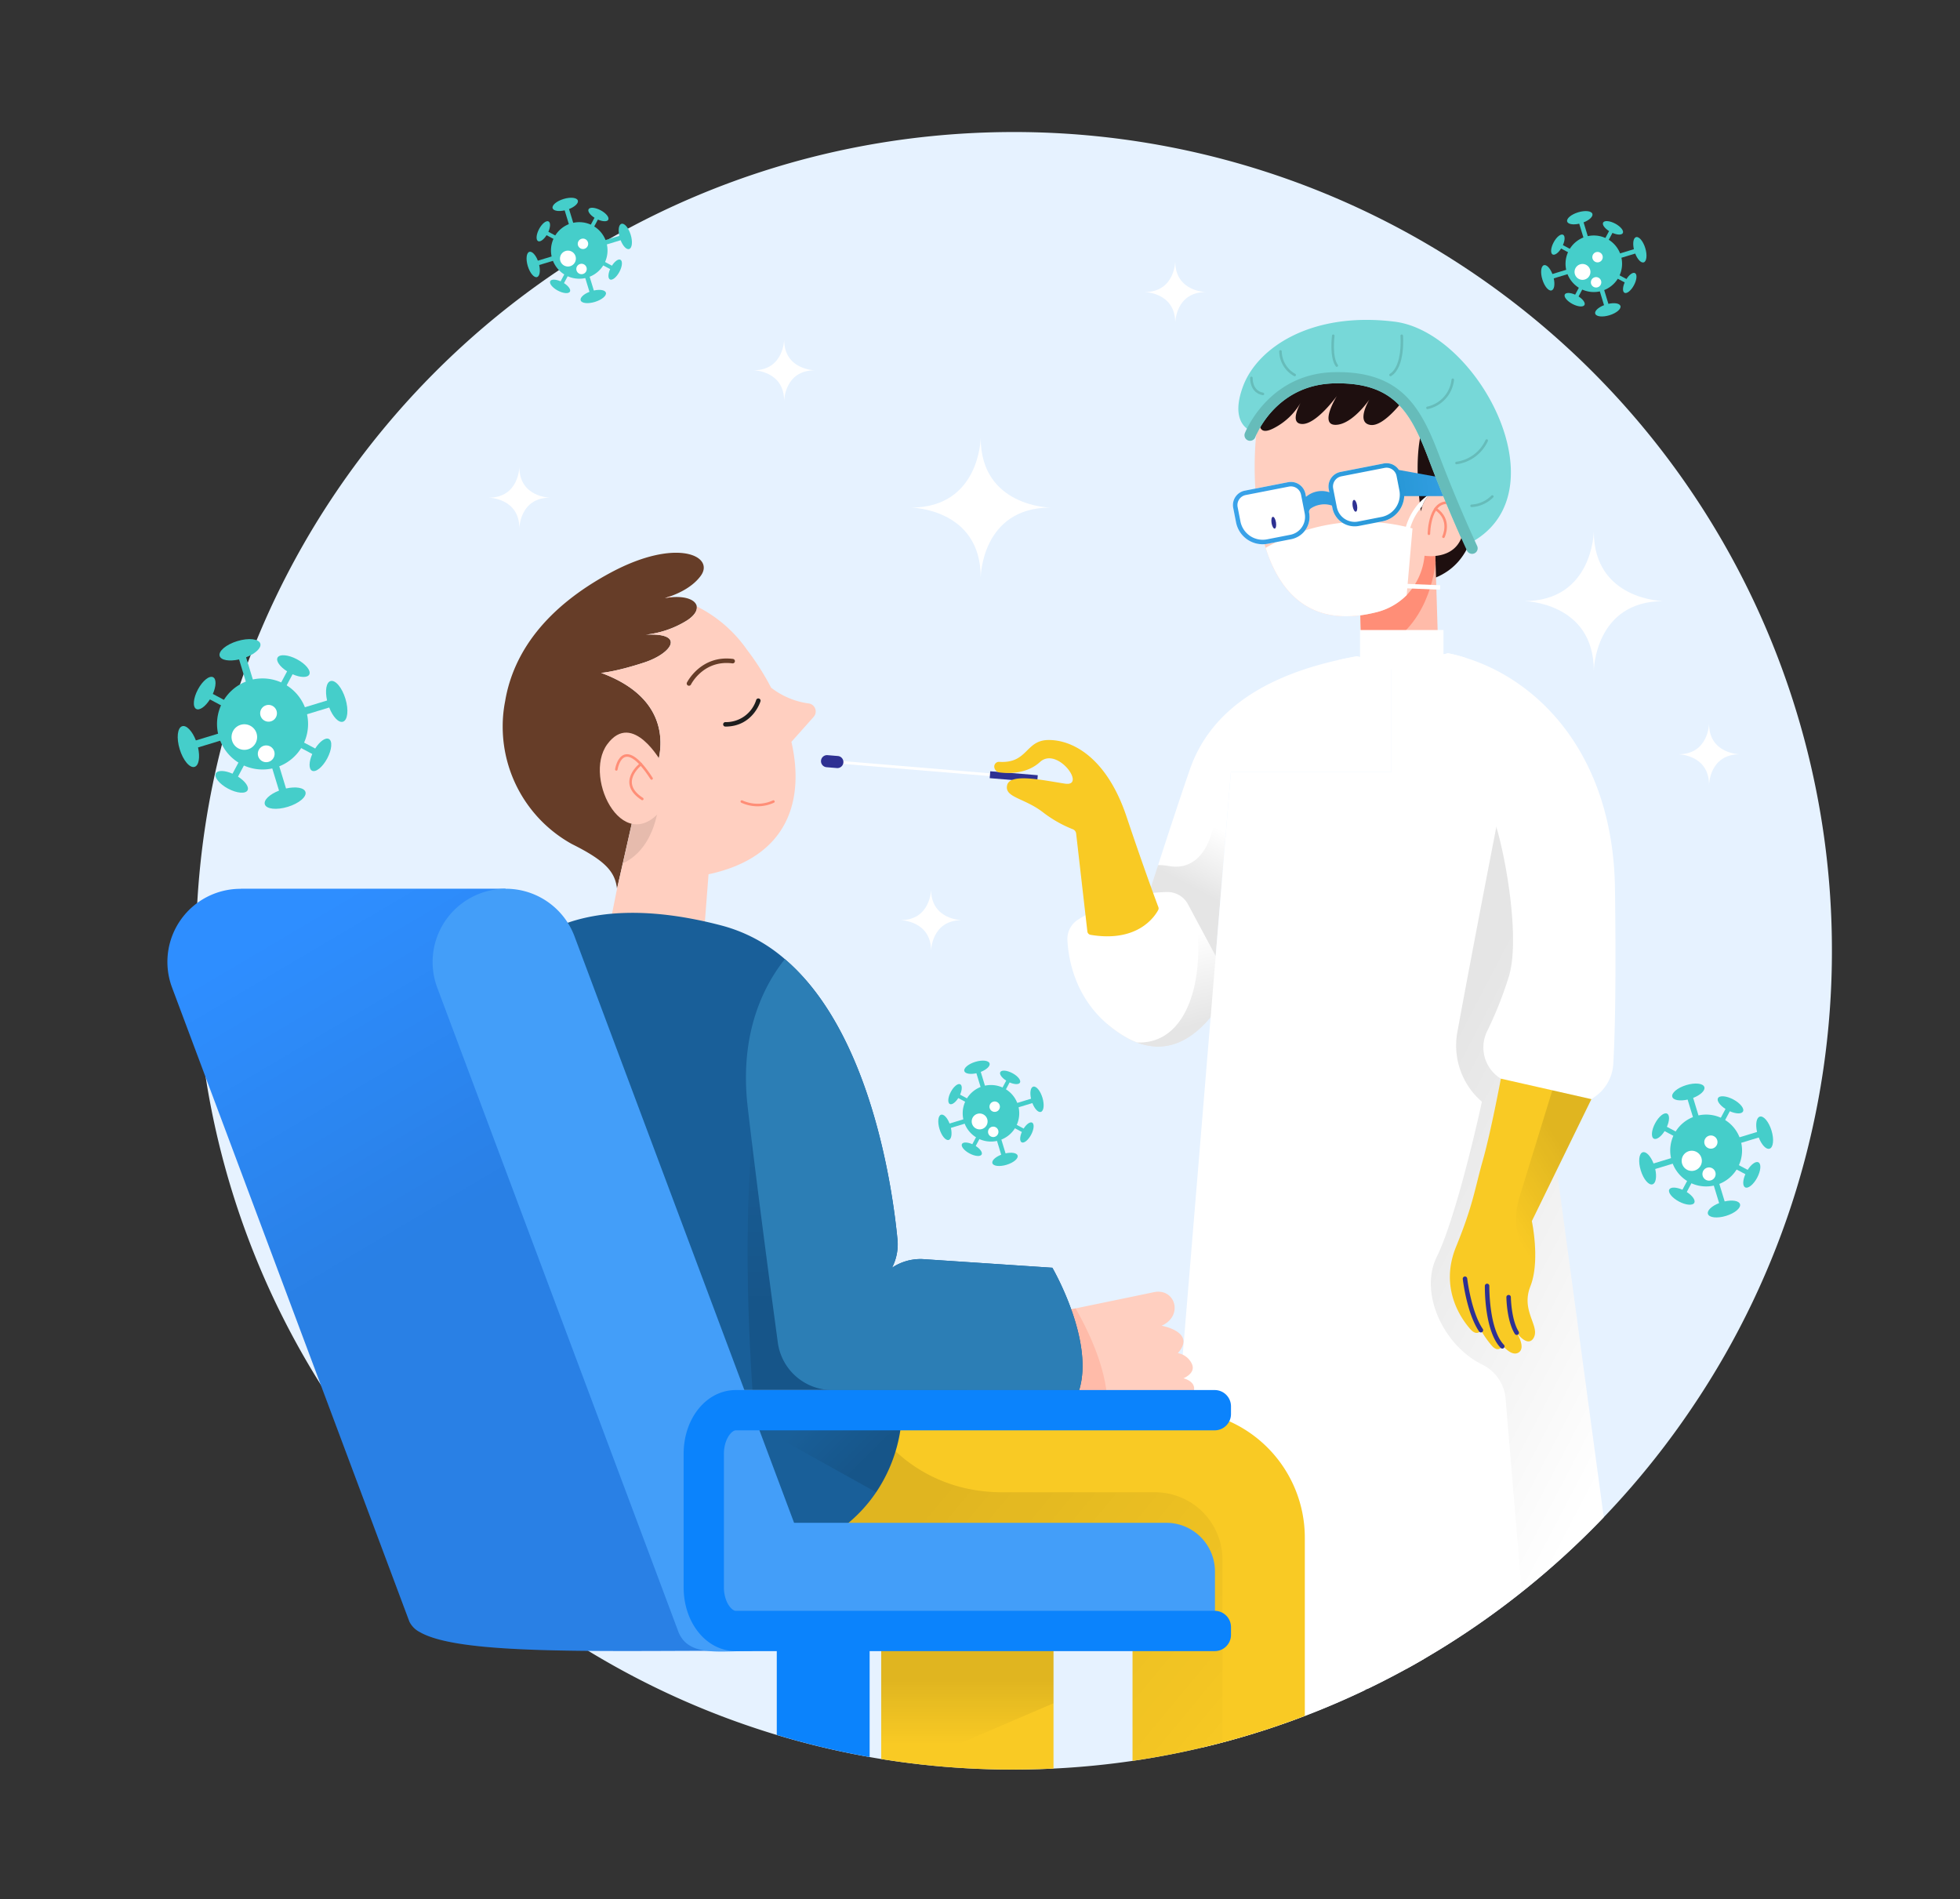
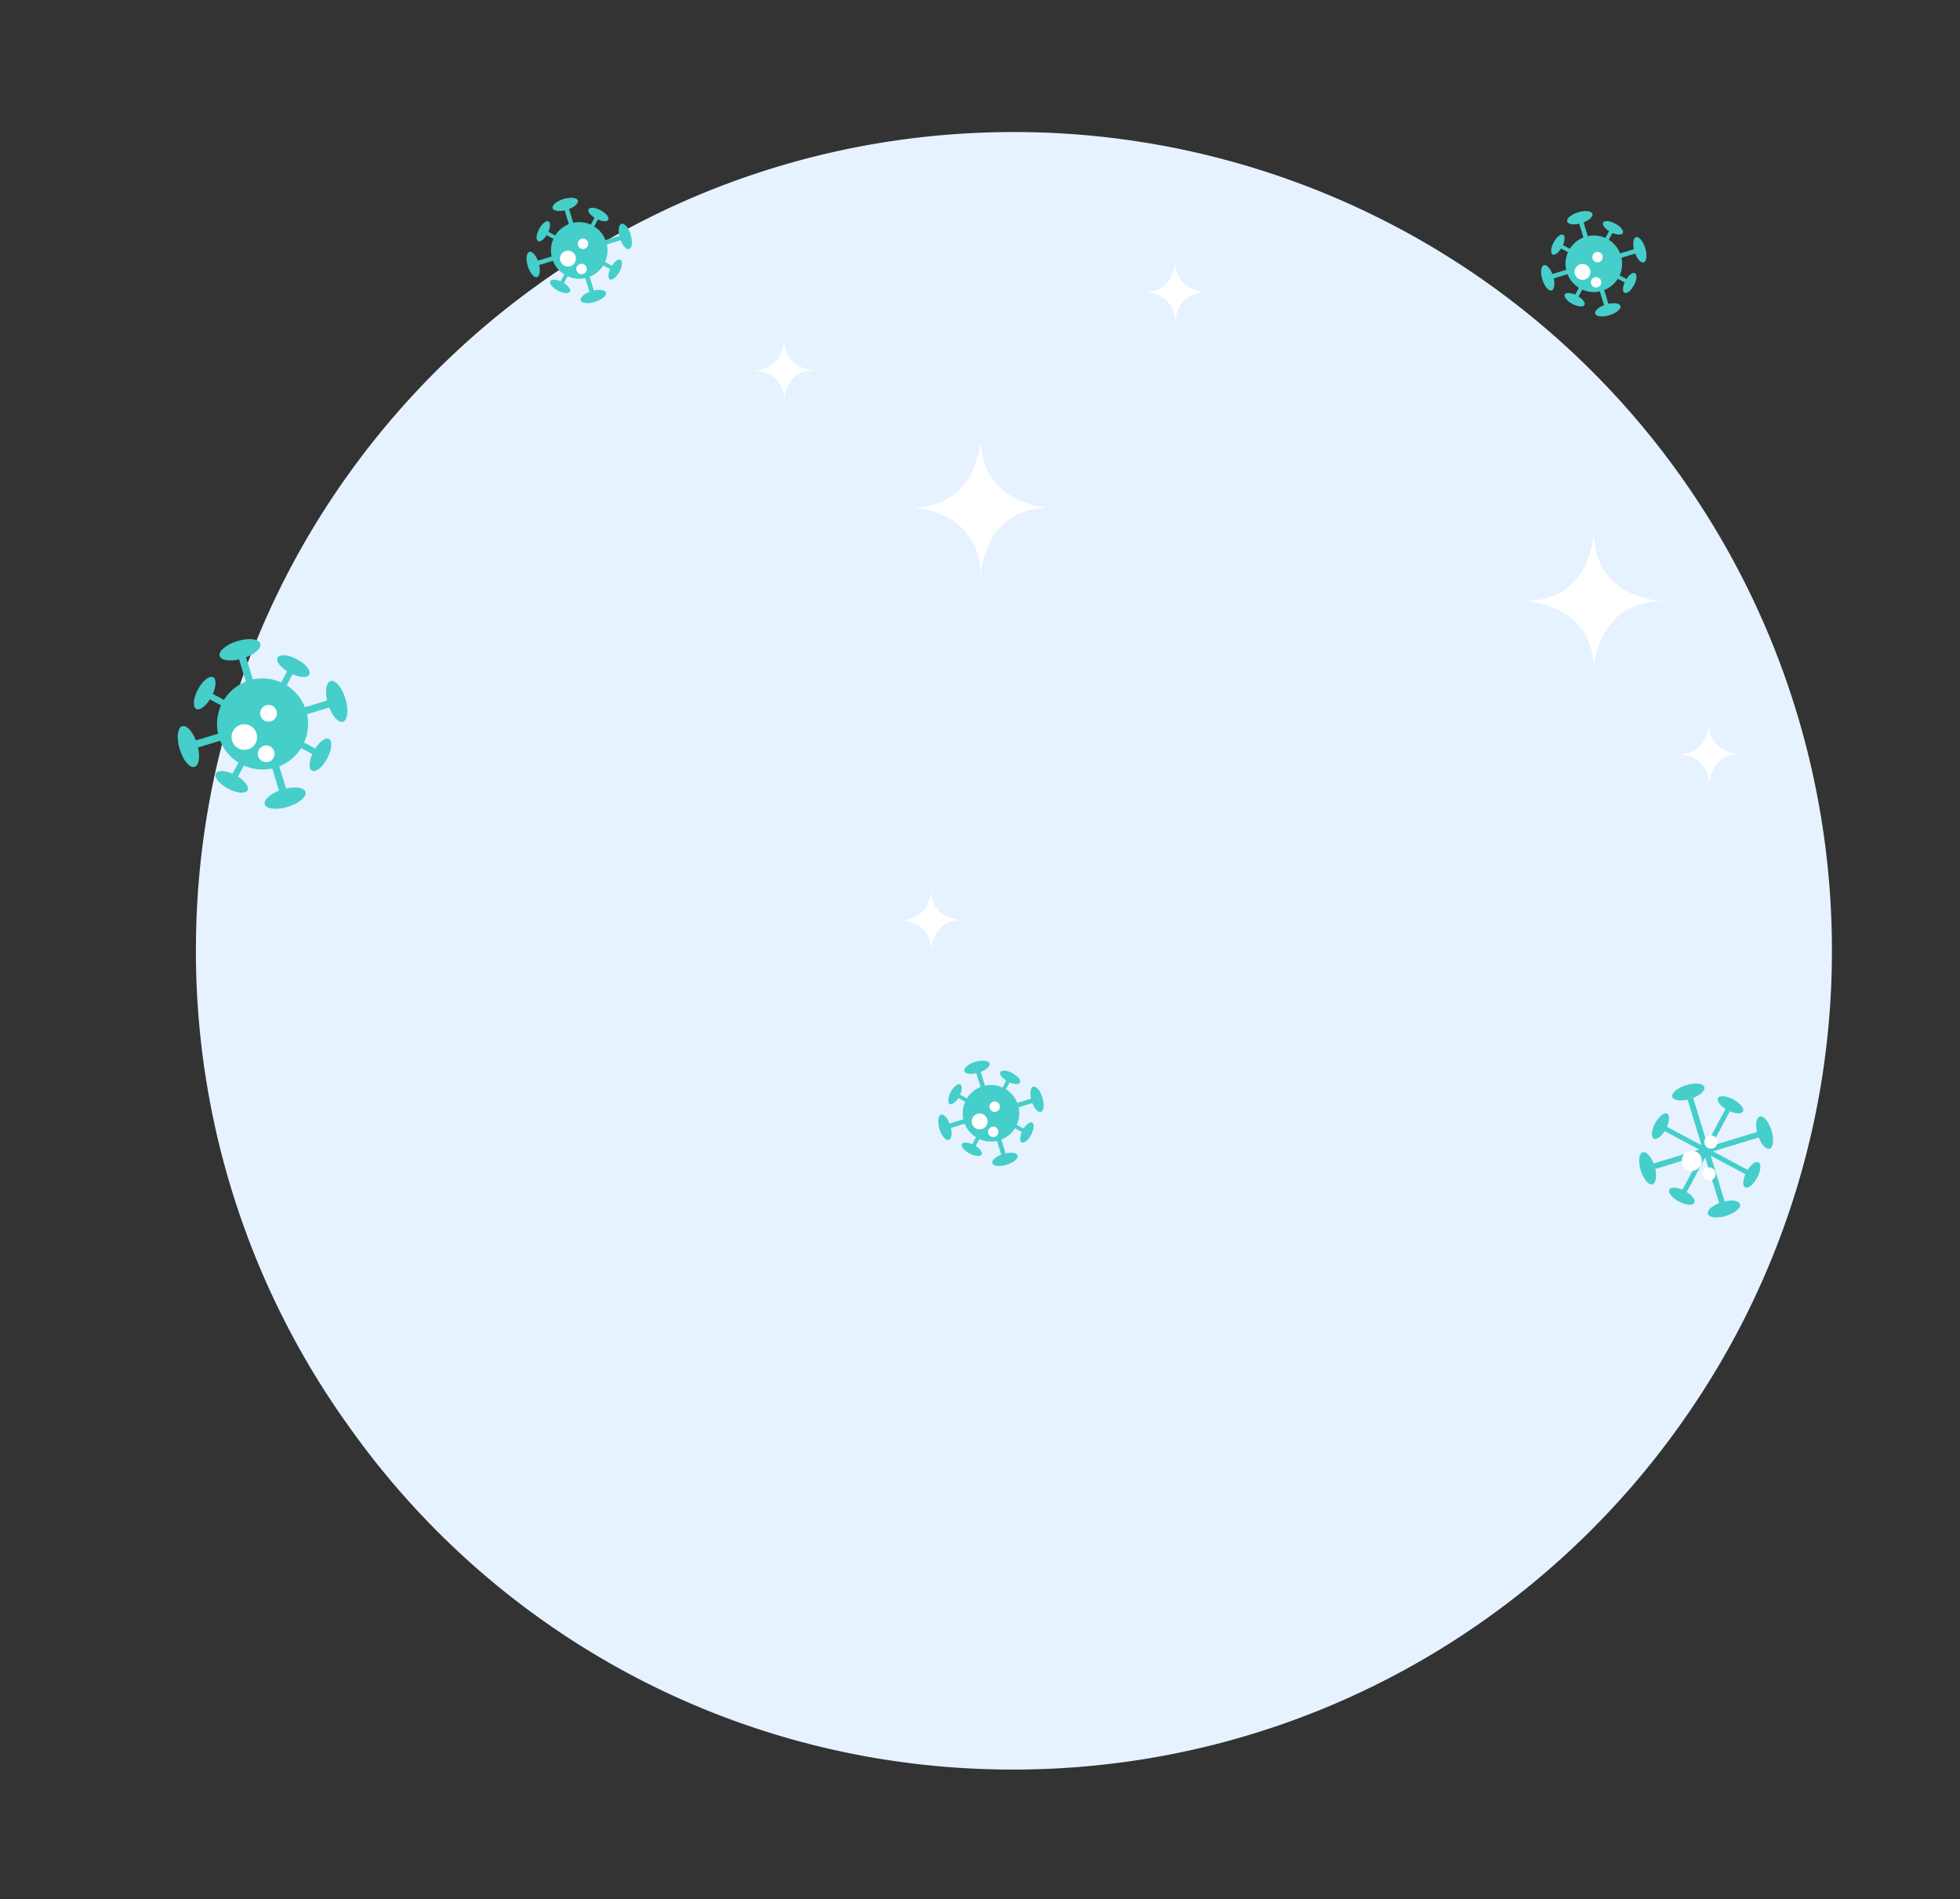
<svg xmlns="http://www.w3.org/2000/svg" xmlns:xlink="http://www.w3.org/1999/xlink" width="772" height="748">
  <rect width="100%" height="100%" fill="#333333" stroke="none" />
  <defs>
    <linearGradient id="b" x1=".547" y1=".373" x2=".608" y2=".122" gradientUnits="objectBoundingBox">
      <stop offset="0" />
      <stop offset="1" stop-opacity="0" />
    </linearGradient>
    <linearGradient id="c" x1=".518" y1=".839" x2=".391" y2=".166" xlink:href="#b" />
    <linearGradient id="d" x1=".258" y1=".232" x2=".559" y2=".903" xlink:href="#b" />
    <linearGradient id="e" x1=".542" y1=".259" x2=".179" y2=".858" xlink:href="#b" />
    <linearGradient id="f" y1=".5" x2="1" y2=".5" gradientUnits="objectBoundingBox">
      <stop offset="0" stop-color="#3ba3ea" />
      <stop offset="1" stop-color="#2797d6" />
    </linearGradient>
    <linearGradient id="g" x1="1.265" y1=".466" x2="-.068" y2=".524" xlink:href="#f" />
    <linearGradient id="h" x1=".343" y1=".125" x2="1.071" y2=".75" xlink:href="#b" />
    <linearGradient id="i" x1=".833" y1=".53" x2=".374" y2=".227" xlink:href="#b" />
    <linearGradient id="j" x1=".5" y1=".734" x2=".5" y2=".149" xlink:href="#b" />
    <linearGradient id="k" x1=".469" y1=".428" x2=".282" y2=".017" xlink:href="#b" />
    <linearGradient id="l" x1=".5" y1=".418" x2=".5" y2=".8" xlink:href="#b" />
    <clipPath id="a">
-       <path d="M647.986 182.546a321.671 321.671 0 00-255.1-125.353c-148.276 0-273.141 100.179-310.651 236.54h-37.7v376.578H252.76A320.887 320.887 0 00392.5 702.13c111.371 0 209.536-56.5 267.406-142.4a322.283 322.283 0 00-11.922-377.183z" transform="translate(-44.535 -57.193)" fill="none" />
-     </clipPath>
+       </clipPath>
    <clipPath id="n">
      <path d="M0 0h772v748H0z" />
    </clipPath>
    <style>.o,.u{fill:none}.e{fill:#fff}.f{fill:#2e3192}.h{fill:#1e0f0f}.i{fill:#ffbba9}.l{fill:#f9ca24}.m{fill:#ffcfc0}.o,.u{stroke:#ff8e77;stroke-linecap:round;stroke-miterlimit:10}.u{stroke:#66bcba}.w{fill:#663d28}.aa{fill:#0b83fc}.ab{fill:#195f99}.ac{fill:#439ef9}.aj{fill:#45ceca}</style>
  </defs>
  <g id="m" clip-path="url(#n)">
-     <path d="M704.563 379.373a322.155 322.155 0 00-322.2-322.18c-177.933 0-322.182 144.249-322.182 322.18a320.731 320.731 0 0060.3 187.7c.151.211.309.413.46.622-.281-.018-.564-.028-.846-.048C178.56 649.094 274.074 702.13 381.978 702.13c111.371 0 209.536-56.5 267.406-142.4a320.669 320.669 0 0055.179-180.357z" transform="translate(16.988 -5.193)" fill="#e6f2ff" />
+     <path d="M704.563 379.373a322.155 322.155 0 00-322.2-322.18c-177.933 0-322.182 144.249-322.182 322.18a320.731 320.731 0 0060.3 187.7C178.56 649.094 274.074 702.13 381.978 702.13c111.371 0 209.536-56.5 267.406-142.4a320.669 320.669 0 0055.179-180.357z" transform="translate(16.988 -5.193)" fill="#e6f2ff" />
    <g clip-path="url(#a)" transform="translate(51 52)">
      <path class="e" transform="rotate(4.747 -2847.729 3501.668)" d="M0 0h62.893v1.088H0z" />
      <path class="f" d="M213.639 209.015l-4.066-.338a2.38 2.38 0 01-2.176-2.569 2.38 2.38 0 012.569-2.176l4.068.338a2.38 2.38 0 012.174 2.569 2.381 2.381 0 01-2.569 2.176z" transform="translate(64.983 41.482)" />
      <path class="f" transform="rotate(4.747 -2867.466 4215.812)" d="M0 0h18.77v2.72H0z" />
      <path class="e" transform="translate(503.004 601.221)" d="M0 0h64.334v93.417H0z" />
      <path class="e" d="M0 0h64.334v93.417H0z" transform="translate(422.366 601.221)" />
      <path class="e" d="M386.566 182.25v44.012h-63.083l-1.022 12.321-4.971 60.086-1.99 24.058c-4.706 5.728-11.421 11.263-19.883 11.615h-1.587a25.346 25.346 0 01-11.83-3.642 47.438 47.438 0 01-7.369-5.183c3.509-11.122 9.871-31.25 16.375-51.484 1.2-3.736 2.415-7.474 3.613-11.157 4.706-14.524 9.219-28.218 12.5-37.666 8.461-24.341 31.3-37.032 58.571-43.113 2.362-.529 4.742-1 7.173-1.445a60.7 60.7 0 0013.503 1.598z" transform="translate(110.34 25.828)" />
      <path d="M323.361 208.774l-5.87 70.979-1.991 24.059c-4.706 5.728-11.421 11.263-19.883 11.615h-1.587a25.346 25.346 0 01-11.826-3.648 47.438 47.438 0 01-7.369-5.183c3.509-11.122 9.871-31.25 16.375-51.484 1.2-3.736 2.415-7.474 3.613-11.157a24.513 24.513 0 014.275.376c8.762 1.565 14.286-4.35 16.747-12.9z" transform="translate(110.34 44.744)" fill="url(#b)" opacity=".1" />
      <path class="h" d="M370.707 138.532s12.962 44.276-17.814 51.829l-8.14-59.559 9.14-8.657z" transform="translate(157.359 -13.513)" />
      <path class="i" d="M365.549 200.109l-30.245.917-.105-3.437-1.252-41.189 30.245-.917.159 5.305v.035z" transform="translate(150.092 8.904)" />
      <path d="M364.351 160.785v.035c-1.515 11.545-7.351 30.633-29.153 36.768l-1.251-41.188 30.245-.917z" transform="translate(150.092 8.904)" fill="#ff8e77" />
      <path class="e" transform="translate(484.679 196.122)" d="M0 0h32.866v12.353H0z" />
      <path class="e" d="M329.817 272.491a58.857 58.857 0 01-7.984 12.9c-4.706 5.728-11.421 11.263-19.883 11.615q-.793.028-1.586 0a23.235 23.235 0 01-7.545-1.6h-.019a29.035 29.035 0 01-4.265-2.044 47.438 47.438 0 01-7.369-5.183c-12.743-10.893-15.333-25.363-15.74-33.03a9.03 9.03 0 014.216-8.149 71.821 71.821 0 0127.9-10.311 62.991 62.991 0 017.192-.528 9.1 9.1 0 018.16 4.793l2.909 5.429 8.02 14.947z" transform="translate(104.006 63.163)" />
      <path d="M318.8 268.38a58.857 58.857 0 01-7.984 12.9c-4.706 5.728-11.421 11.263-19.883 11.615q-.793.028-1.586 0a23.234 23.234 0 01-7.545-1.6c21.257.881 26.862-28.2 22.985-49.017l8.02 14.947z" transform="translate(115.024 67.273)" fill="url(#c)" opacity=".1" />
      <path class="l" d="M284.867 275.777c-.667-5.777-3.713-32.377-4.424-38.577a2.066 2.066 0 00-1.338-1.7 48.1 48.1 0 01-11.883-6.79c-7.344-5.583-15.129-5.728-13.954-10.577s14.1-1.908 22.766-.587-3.031-14.8-9.841-8.518c-5.135 4.736-12.417 4.546-15.9 4.118a2.386 2.386 0 01-2.1-2.253 1.858 1.858 0 012-1.93c11.236.7 10.211-8.463 19.23-8.6 9.548-.147 23.06 6.9 30.846 30.111 6.837 20.381 11.522 32.945 12.56 35.7a1.4 1.4 0 01-.079 1.176c-1.413 2.629-8.183 12.855-26.638 9.739a1.517 1.517 0 01-1.245-1.312z" transform="translate(92.425 39.087)" />
      <path class="e" d="M471.909 568.949H286.08L306.984 316l8.936-108.081h107.218l1.9 14.118z" transform="translate(117.902 44.169)" />
      <path class="m" d="M391.178 178.208c-3.226 9.659-14.753 7.667-14.753 7.667a25.985 25.985 0 01-7.033 15.511 25.368 25.368 0 01-12.268 6.82c-25.417 6.258-37.685-7.72-43.289-25.415-5.094-16.006-4.706-35.059-3.685-44.876 0 0-.4-23.037 27.074-23.883 27.5-.845 41.984 8.707 38.265 21.891-2.75 9.731-1.691 22.773-.968 28.959.122.952.229 1.746.3 2.326.124.794.194 1.218.194 1.218a11.5 11.5 0 01.545-2.045c0-.017 0-.017.018-.035a10.676 10.676 0 013.72-5.305c0-.035.017-.035.035-.035.3-.194.634-.388.952-.564.017-.018.052-.018.07-.035a7.989 7.989 0 013.645-.777c7.653.051 10.4 8.936 7.178 18.578z" transform="translate(133.664 -19.005)" />
      <path class="e" d="M369.952 151.613l-2.3 26.256a25.309 25.309 0 01-12.259 6.812c-25.413 6.26-37.69-7.719-43.292-25.41a75.277 75.277 0 0157.851-7.658z" transform="translate(135.399 4.518)" />
      <path class="h" d="M311.422 129.059s-3.455 10.391 4.507 6.474a25.966 25.966 0 0011.264-10.778s-5.329 8.832.274 8.956 13.639-11 13.639-11-7.053 11.385-.488 11.331 13.315-9.96 13.315-9.96-5.457 8.985.3 9.983 14.487-11.61 14.487-11.61-31.913-21.945-57.298 6.604z" transform="translate(134.442 -18.722)" />
      <path d="M428.243 563.271H390l-9.532-114.132A16.538 16.538 0 00371.3 435.6c-15.23-7.4-25-28.121-17.969-42.419 8.23-16.743 17.8-61.108 17.8-61.108a29.215 29.215 0 01-9.684-27.4c6.287-34.462 16.258-85.409 16.258-85.409l3.666-2.908z" transform="translate(161.567 49.847)" fill="url(#d)" opacity=".1" />
      <path class="e" d="M421.9 354.63l-20.542 14.283-16.464-21.433a14.455 14.455 0 01-5.471-18.571 150.233 150.233 0 008.714-21.968c4.688-16.163-2.362-52.3-6.17-61.989-1.78-4.5-20.622-6.24-40.327-6.822v-55.4a84.053 84.053 0 0022.42-2.8 67.013 67.013 0 016.785 1.744c30.018 9.235 58.325 39.34 58.994 91 .523 39.457-.089 59.348-.672 69.007a17.011 17.011 0 01-7.267 12.949z" transform="translate(155.265 25.346)" />
      <path class="e" d="M379.158 181.674a94.14 94.14 0 01-28.235 4.653c-.336 0-.652 0-.97-.017-10.893-.124-17.979-2.592-20.675-3.738 2.362-.529 4.742-1 7.173-1.445a60.7 60.7 0 0013.5 1.6 84.053 84.053 0 0022.42-2.8 67.013 67.013 0 016.787 1.747z" transform="translate(146.952 25.346)" />
      <path class="l" d="M387.068 362.228c-3.666 9.8 4.494 15.758 1.146 20.394-2.326 3.014-6.063-1.992-6.381-2.415.3.475 3.507 5.78.863 7.667-2.75 1.992-6.381-2.644-6.381-2.644s-1.656 3.42-4.634-.335a39.444 39.444 0 01-3.966-5.71s-1.428 2.75-4.283-.565c-2.873-3.295-12.338-15.527-5.518-32.272 6.839-16.745 7.386-22.913 10.575-34.141 3.191-11.246 7.086-32.1 7.086-32.1l20.269 4.583 15.387 3.49-23.458 48.029s3.383 15.723-.582 25.7c-.034.108-.091.213-.123.319z" transform="translate(164.583 92.716)" />
      <path class="f" d="M372.877 346.8a.88.88 0 01-.749-.416c-3.178-5.108-3.322-14.066-3.327-14.445a.881.881 0 01.87-.891.866.866 0 01.891.871c0 .087.146 8.847 3.062 13.535a.88.88 0 01-.283 1.214.892.892 0 01-.464.132z" transform="translate(173.531 126.967)" />
      <path class="f" d="M370.6 353.94a.876.876 0 01-.634-.268c-6.457-6.687-6.245-23.677-6.233-24.4a.882.882 0 111.763.032c0 .169-.214 16.979 5.738 23.141a.881.881 0 01-.634 1.494z" transform="translate(170.119 125.196)" />
      <path class="f" d="M365.687 348.728a.882.882 0 01-.729-.383c-4.8-7.039-6.36-20.113-6.427-20.665a.885.885 0 01.776-.978.894.894 0 01.977.774c.013.13 1.574 13.2 6.131 19.874a.88.88 0 01-.727 1.378z" transform="translate(166.62 124.045)" />
      <path class="o" d="M350.556 156.72s.146-14.858 9.4-11.836" transform="translate(161.261 1.506)" />
      <path class="o" d="M355.228 156.918s3.347-6.695-3.1-10.985" transform="translate(162.317 2.484)" />
      <path class="e" d="M350.752 145.959l-.107.107a23.9 23.9 0 00-5.78 11.333l1.726.353a22.261 22.261 0 014.461-9.466 11 11 0 01.739-.828c0-.017 0-.017.018-.035a10.676 10.676 0 013.72-5.305 21.873 21.873 0 00-4.777 3.841z" transform="translate(157.434 -.082)" />
      <path class="e" transform="rotate(-87.62 344.684 -171.853)" d="M0 0h1.762v14.135H0z" />
      <path d="M377.3 334.369s3.383 15.723-.582 25.7c-.035.105-.089.211-.124.316a227.503 227.503 0 00-4.479-19.225 28.391 28.391 0 01.234-15.989l13.022-42.321 15.387 3.49z" transform="translate(175.061 94.559)" fill="url(#e)" opacity=".1" />
      <path class="e" d="M332.961 144.3l1.442 7.369a8.929 8.929 0 01-7.041 10.465l-9.2 1.8a10.7 10.7 0 01-12.534-8.433l-1.112-5.69a5.785 5.785 0 014.564-6.784l17.038-3.333a5.842 5.842 0 016.843 4.606z" transform="translate(130.225 -1.786)" />
      <path class="e" d="M355.443 139.853l1.112 5.691a10.685 10.685 0 01-8.433 12.532l-9.2 1.8a8.932 8.932 0 01-10.468-7.058l-1.438-7.352a5.857 5.857 0 014.624-6.849l17.021-3.328a5.786 5.786 0 016.782 4.564z" transform="translate(145.357 -4.748)" />
      <path d="M363.792 135.289l-17.021 3.328a5.857 5.857 0 00-4.624 6.849l.227 1.159a9.491 9.491 0 00-9.185 1.8l-.227-1.159a5.842 5.842 0 00-6.846-4.606l-17.038 3.333a5.78 5.78 0 00-4.564 6.784l1.112 5.69a10.681 10.681 0 0012.534 8.433l9.2-1.8a8.92 8.92 0 007.041-10.465 1.64 1.64 0 01.709-1.674 9.361 9.361 0 013.449-1.4 9.046 9.046 0 014.839.311l.186.952a8.932 8.932 0 0010.468 7.058l9.2-1.8a10.685 10.685 0 008.433-12.532l-1.112-5.691a5.781 5.781 0 00-6.781-4.57zm-36.768 28.078l-9.2 1.8a8.93 8.93 0 01-10.465-7.041l-1.114-5.691a4.039 4.039 0 013.173-4.715l17.039-3.332a4.084 4.084 0 014.777 3.213l.529 2.7.913 4.67c.04.209.064.42.087.631a7.154 7.154 0 01-5.739 7.765zm42.935-17.484a8.93 8.93 0 01-7.041 10.465l-9.185 1.8a7.157 7.157 0 01-8.257-5.031 7.38 7.38 0 01-.157-.615l-.913-4.671-.527-2.7a4.085 4.085 0 013.214-4.778l17.038-3.332a4.027 4.027 0 014.715 3.173z" transform="translate(130.225 -4.748)" fill="url(#f)" />
      <path class="f" d="M315.273 149.985c.207 1.281-.013 2.383-.5 2.46s-1.039-.9-1.246-2.178.013-2.383.493-2.46 1.044.893 1.253 2.178z" transform="translate(136.311 3.741)" />
      <path class="f" d="M334.372 146c.207 1.281-.013 2.383-.5 2.462s-1.039-.9-1.246-2.179.013-2.382.493-2.46 1.044.9 1.253 2.177z" transform="translate(149.155 1.064)" />
      <path d="M343.305 136.737l26.328 4.763-.551 5.592h-24.124z" transform="translate(156.385 -3.701)" fill="url(#g)" />
      <path d="M398.746 188.293c-.483.314-1 .614-1.524.893l-3.8-1.928c-2.783-6.228-7.715-17.593-12.606-30.493-7.076-18.652-13.5-30.852-37.358-30.334l-.353.01c-19.52.6-27.979 15.228-30.165 19.826l-1.935-.98a6.226 6.226 0 01-1.937-1.035c-2.31-1.746-5.426-6.182-1.565-16.616 5.6-15.159 26.782-29.58 59.688-25.507 32.409 3.999 65.485 65.483 31.555 86.164z" transform="translate(131.083 -27.444)" fill="#77d8d8" />
      <path d="M397.705 185.1a2.271 2.271 0 01-.876.2 2.226 2.226 0 01-2.065-1.259c-.018-.054-.886-1.895-2.306-5.061-2.783-6.228-7.715-17.593-12.606-30.493-7.076-18.652-13.5-30.852-37.358-30.334l-.353.01c-19.52.6-27.979 15.228-30.165 19.826-.366.753-.545 1.234-.594 1.36a2.2 2.2 0 01-4.121-1.55c.017-.035.278-.714.843-1.825 2.708-5.479 12.5-21.56 33.9-22.214l.388-.012c26.646-.569 34.321 14.027 41.573 33.167 5.735 15.133 11.527 28.128 13.813 33.1a77.34 77.34 0 00.983 2.158 2.206 2.206 0 01-1.056 2.927z" transform="translate(132.051 -19.169)" fill="#66bcba" />
      <path class="u" d="M308.753 115.089s-.293 5.434 4.554 6.315" transform="translate(133.147 -18.258)" />
      <path class="u" d="M315.6 108.854a10.813 10.813 0 005.583 9.276" transform="translate(137.755 -22.451)" />
      <path class="u" d="M328.128 105.165s-1.1 8.372 1.393 11.751" transform="translate(146.015 -24.932)" />
      <path class="u" d="M345.934 105.165s1.01 12.09-4.424 15.445" transform="translate(155.178 -24.932)" />
      <path class="u" d="M360.183 115.528a12.706 12.706 0 01-9.965 11.067" transform="translate(161.034 -17.963)" />
      <path class="u" d="M368.952 129.843a15.342 15.342 0 01-11.9 8.842" transform="translate(165.631 -8.336)" />
      <path class="u" d="M368.763 143.016a12.356 12.356 0 01-8.152 3.673" transform="translate(168.023 .522)" />
      <path class="l" transform="translate(296.095 583.596)" d="M0 0h67.859v106.195H0z" />
      <path class="l" d="M401.565 408.413v136.159h-67.86V418.548H202.024V358.18h149.308a50.234 50.234 0 0150.233 50.233z" transform="translate(61.375 145.218)" />
      <path d="M369.134 411.883V539.37h-35.428V413.347H202.024v-33.366l35.358-14.066s14.98 19.389 44.945 19.389h60.228a26.579 26.579 0 0126.579 26.579z" transform="translate(61.375 150.419)" fill="url(#h)" opacity=".1" />
      <path class="m" d="M317.331 370.547h-55.679V338.82l9.535-1.974c10.117-2.081 25.382-5.235 30.792-6.38 8.372-1.763 11.9 9.235 3.084 13.219 0 0 13.872 2.413 6.381 10.786a7.5 7.5 0 015.517 4.2c1.763 3.736-3.313 5.71-3.313 5.71s6.044 1.336 3.683 6.166z" transform="translate(101.474 126.453)" />
      <path class="i" d="M283.471 367.906h-21.819v-31.727l9.535-1.974c4.723 8.265 10.963 21.239 12.284 33.701z" transform="translate(101.474 129.095)" />
      <path class="w" d="M175.028 164.063c-25.8 13.855-38.213 31.568-41.526 50.022a3.17 3.17 0 00-.07.442 51.176 51.176 0 00-1.005 10.2 52.836 52.836 0 0027.231 46.251c.054.035.124.052.176.087.776.388 1.5.759 2.2 1.129l.211.105c11.211 5.906 14.489 10.1 15.211 16.287l.035-.124 6.046-26.72 8.812-19.389s12.338-26.439-21.15-38.777c0 0 5.429-.3 17.044-4.106 11.052-3.649 16.233-11.809.475-10.928a38.5 38.5 0 0016.41-5.676c2.873-1.9 4.019-3.86 3.736-5.481-.4-2.38-3.9-4.019-9.518-3.631a25.435 25.435 0 00-3.084.37c.634-.194 1.321-.4 2.044-.652 3.984-1.41 9.025-3.9 12.109-8.09 5.732-7.769-9.39-15.26-35.387-1.319z" transform="translate(14.571 9.432)" />
      <path class="m" d="M173.681 166.839a25.435 25.435 0 00-3.084.37c.634-.194 1.321-.4 2.044-.652.353.088.706.175 1.04.282z" transform="translate(40.24 16.353)" />
      <path class="m" d="M239.317 212.414l-8.761 9.834c5.218 22.843-1.127 45.4-32.642 52.155l-1.763 22.913-37.016-3.526 2.733-13.694.035-.124 2.238-9.853 3.808-16.867 3.877-8.515 4.936-10.875s12.338-26.439-21.15-38.777c0 0 5.429-.3 17.044-4.106 11.05-3.649 16.233-11.809.475-10.928a38.509 38.509 0 0016.41-5.676c2.872-1.9 4.017-3.86 3.736-5.481.423.211.846.423 1.269.651a52.894 52.894 0 0118.541 16.464 101.667 101.667 0 019.466 14.894 30.757 30.757 0 0014.84 6.222 3.194 3.194 0 011.924 5.289z" transform="translate(30.163 17.927)" />
      <path d="M133.1 190.837a3.166 3.166 0 00-.07.442l-.018-.018a3.8 3.8 0 01.088-.424z" transform="translate(14.968 32.681)" fill="#fbb03b" />
      <path d="M185.209 201.659a.881.881 0 010-1.761 12.463 12.463 0 0012.152-8.685.881.881 0 011.7.482c-.032.099-2.961 9.964-13.852 9.964z" transform="translate(49.475 32.505)" fill="#1e1e1e" />
      <path class="o" d="M188.742 214.855a14.878 14.878 0 0012.448 0" transform="translate(52.443 48.833)" />
      <path class="w" d="M176.646 191.9a.871.871 0 01-.386-.09.883.883 0 01-.4-1.179c.053-.109 5.489-10.9 18.088-9.3a.882.882 0 11-.221 1.749c-11.368-1.447-16.235 8.227-16.283 8.326a.883.883 0 01-.798.494z" transform="translate(43.716 26.18)" />
      <path d="M174.92 215.267s-.741 18.083-14.208 24.358l3.808-16.867 3.877-8.515z" transform="translate(33.593 48.422)" opacity=".1" />
      <path class="m" d="M179.726 210.568s-11.457-20.931-21.481-7.381 7.491 47.039 23.244 23.244z" transform="translate(29.953 37.917)" />
      <path class="o" d="M159.191 209.5s2.214-14.479 13.887 3.567" transform="translate(32.57 41.535)" />
      <path class="o" d="M166.583 206.045s-9.46 7.255.58 13.711" transform="translate(34.826 42.909)" />
      <path class="aa" transform="translate(254.955 596.594)" d="M0 0h36.573v93.196H0z" />
      <path class="ab" d="M245.319 393.695c-6.257 9.271-16.322 18.4-32.52 24.077l-29.523-64.334 13.413 1.48 58.852 6.451a60.106 60.106 0 01-10.222 32.326z" transform="translate(48.767 142.029)" />
      <path class="ab" d="M357.728 429.01H135.061V259.362s18.719-29.911 82-13.254a62.076 62.076 0 0124.739 13.183c33.93 28.942 42.461 90.826 44.348 110.356A20.05 20.05 0 01284 380.839a20.18 20.18 0 0111.246-3.42c.458 0 .9.018 1.356.054l50.551 3.367s16.602 28.482 10.575 48.17z" transform="translate(16.343 66.456)" />
      <path class="ac" d="M395.037 403.873V427.3H175.051L159.1 384.7h216.765a19.171 19.171 0 0119.172 19.173z" transform="translate(32.508 163.053)" />
      <path d="M250.148 360.774a60.106 60.106 0 01-10.223 32.326l-47.713-26.6q-.5-6.239-.917-12.179z" transform="translate(54.16 142.624)" fill="url(#i)" opacity=".1" />
      <path d="M286.163 392.046l-9.588 17.2h-84.568c-6.451-97.172 5.588-138.8 5.588-138.8l12.443 89.01z" transform="translate(53.361 86.218)" fill="url(#j)" opacity=".1" />
      <path d="M320.97 421.68h-97.28a21.612 21.612 0 01-21.426-18.717c-3.387-25.057-8.454-63.4-11.865-92.766-3.383-29.207 6.5-48.031 14.648-58.236 33.928 28.942 42.459 90.826 44.346 110.356a20.05 20.05 0 01-2.151 11.192 20.18 20.18 0 0111.246-3.42c.458 0 .9.018 1.356.054l50.551 3.367S327 401.992 320.97 421.68z" transform="translate(53.099 73.787)" fill="#2c7eb5" />
      <path d="M259 523.954h18.754V535.5c-57.284 0-109.526 1.6-124.9-7.367a9.162 9.162 0 01-4.089-4.124c0-.017-.018-.035-.018-.052L55.32 274.371a28.777 28.777 0 0127.091-38.952v-.035h104.2l98.282 263.1z" transform="translate(-38.524 62.639)" fill="#2e8eff" />
      <path d="M259 523.954h18.754V535.5c-57.284 0-109.526 1.6-124.9-7.367a9.162 9.162 0 01-4.089-4.124c0-.017-.018-.035-.018-.052L55.32 274.371a28.775 28.775 0 0127.091-38.952v-.035h104.2l98.282 263.1z" transform="translate(-38.524 62.639)" fill="url(#k)" opacity=".1" />
      <path class="ac" d="M245.954 515.7c1.428 9.343 1.534 19.9-5.181 19.9-12.057 0-24.1 2.238-28.007-7.474l-8.672-23.177-15.952-42.6-70.38-187.979a28.86 28.86 0 1154.058-20.234l77.96 208.213 15.951 42.6 1.094 2.925z" transform="translate(3.467 62.639)" />
      <path d="M289.433 406.131v35.234l-67.859 29.1v-64.334z" transform="translate(74.522 177.464)" fill="url(#l)" opacity=".1" />
      <path class="aa" d="M390.63 449.85a6.407 6.407 0 01-6.407 6.407H195.6c-11.53 0-20.562-11.045-20.562-25.148v-52.523c0-14.1 9.031-25.148 20.562-25.148h188.622a6.407 6.407 0 016.407 6.406v3.051a6.407 6.407 0 01-6.407 6.407H195.6c-1.656 0-4.7 3.524-4.7 9.284v52.524c0 5.758 3.042 9.284 4.7 9.284h188.622a6.407 6.407 0 016.407 6.407z" transform="translate(43.228 142.029)" />
    </g>
    <path class="e" d="M256.032 184.1s.338-27.436 27.435-27.436c0 0-27.435-.34-27.435-27.437 0 0-.34 27.437-27.437 27.437.005.001 27.437.336 27.437 27.436z" transform="translate(130.244 43.249)" />
    <path class="e" d="M400.422 206.122s.338-27.437 27.435-27.437c0 0-27.435-.338-27.435-27.436 0 0-.34 27.436-27.437 27.436 0 0 27.437.339 27.437 27.437z" transform="translate(227.344 58.058)" />
    <path class="e" d="M421.375 220.634s.149-12.062 12.062-12.062c0 0-12.062-.149-12.062-12.062 0 0-.149 12.062-12.062 12.062 0 0 12.062.149 12.062 12.062z" transform="translate(251.775 88.496)" />
-     <path class="e" d="M141.2 160.206s.149-12.062 12.062-12.062c0 0-12.062-.149-12.062-12.062 0 0-.149 12.062-12.062 12.062.003 0 12.062.149 12.062 12.062z" transform="translate(63.362 47.859)" />
    <path class="e" d="M203.559 130.214s.149-12.062 12.062-12.062c0 0-12.062-.149-12.062-12.062 0 0-.149 12.062-12.062 12.062.003 0 12.062.148 12.062 12.062z" transform="translate(105.296 27.689)" />
    <path class="e" d="M238.164 259.7s.149-12.062 12.062-12.062c0 0-12.062-.149-12.062-12.062 0 0-.149 12.062-12.062 12.062-.002 0 12.062.149 12.062 12.062z" transform="translate(128.567 114.767)" />
    <path class="e" d="M295.662 111.788s.149-12.062 12.062-12.062c0 0-12.062-.149-12.062-12.062 0 0-.149 12.062-12.06 12.062-.002 0 12.06.149 12.06 12.062z" transform="translate(167.235 15.298)" />
    <path class="aj" d="M143.021 95.055l32.079-9.767c.886 2.283 2.3 3.795 3.348 3.474 1.177-.358 1.453-2.873.617-5.62s-2.467-4.68-3.643-4.322c-1.052.319-1.381 2.362-.845 4.752L142.5 93.339c-.885-2.283-2.3-3.795-3.348-3.475-1.176.358-1.453 2.875-.617 5.62s2.467 4.681 3.644 4.323c1.048-.322 1.379-2.364.842-4.752z" transform="translate(69.353 9.322)" />
    <path class="aj" d="M144.34 83.706l25.037 13.35c-.836 1.895-.9 3.644-.075 4.083.918.49 2.587-.851 3.73-2.994s1.325-4.275.406-4.765c-.819-.437-2.239.587-3.347 2.336l-25.037-13.35c.836-1.895.895-3.644.075-4.081-.918-.49-2.589.85-3.731 2.992s-1.323 4.277-.4 4.765c.815.439 2.235-.585 3.342-2.336z" transform="translate(70.939 8.923)" />
    <path class="aj" d="M161.1 78.961L147.748 104c-1.895-.836-3.644-.895-4.083-.075-.488.918.851 2.589 2.994 3.731s4.275 1.323 4.765.4c.437-.82-.587-2.238-2.336-3.347l13.35-25.035c1.895.835 3.644.895 4.081.075.49-.918-.85-2.589-2.992-3.731s-4.277-1.325-4.765-.406c-.439.82.586 2.24 2.338 3.349z" transform="translate(73.062 6.8)" />
    <path class="aj" d="M165.589 86.312a11.136 11.136 0 11-13.9-7.409 11.137 11.137 0 0113.9 7.409z" transform="translate(73.218 9.08)" />
    <path class="aj" d="M160.435 109.2l-9.767-32.083c2.283-.886 3.795-2.3 3.475-3.348-.358-1.177-2.875-1.453-5.62-.617s-4.681 2.467-4.323 3.643c.321 1.052 2.363 1.381 4.752.845l9.767 32.085c-2.281.885-3.795 2.3-3.474 3.348.358 1.177 2.873 1.453 5.62.617s4.681-2.467 4.322-3.644c-.32-1.046-2.362-1.382-4.752-.846z" transform="translate(73.46 5.214)" />
    <path class="e" d="M153.778 89.669a2.049 2.049 0 11-2.557-1.363 2.049 2.049 0 012.557 1.363z" transform="translate(77.233 15.67)" />
    <path class="e" d="M154.118 83.746a2.049 2.049 0 11-2.557-1.365 2.048 2.048 0 012.557 1.365z" transform="translate(77.462 11.685)" />
    <path class="e" d="M152.041 87.339a3.127 3.127 0 11-3.9-2.081 3.126 3.126 0 013.9 2.081z" transform="translate(74.647 13.589)" />
    <path class="aj" d="M63.9 212.653l51.665-15.73c1.427 3.676 3.7 6.111 5.394 5.6 1.895-.577 2.34-4.629.993-9.05s-3.974-7.538-5.869-6.961c-1.693.515-2.223 3.8-1.358 7.652l-51.669 15.724c-1.427-3.674-3.7-6.11-5.392-5.594-1.895.577-2.34 4.628-.993 9.05s3.972 7.536 5.867 6.959c1.693-.515 2.224-3.803 1.362-7.65z" transform="translate(14.103 81.724)" />
    <path class="aj" d="M66.023 194.377l40.315 21.5c-1.345 3.051-1.442 5.869-.12 6.573 1.478.788 4.168-1.37 6.008-4.82s2.132-6.886.654-7.673c-1.321-.7-3.606.945-5.39 3.763l-40.317-21.5c1.346-3.052 1.442-5.87.122-6.573-1.478-.789-4.17 1.368-6.008 4.818s-2.132 6.886-.654 7.673c1.32.706 3.606-.938 5.39-3.761z" transform="translate(16.657 81.082)" />
    <path class="aj" d="M93.007 186.735L71.51 227.05c-3.052-1.345-5.869-1.442-6.573-.12-.789 1.478 1.368 4.168 4.818 6.008s6.886 2.132 7.673.654c.7-1.321-.945-3.608-3.763-5.39l21.5-40.317c3.052 1.346 5.869 1.442 6.573.122.788-1.478-1.37-4.169-4.82-6.009s-6.884-2.131-7.673-.652c-.705 1.318.944 3.604 3.762 5.389z" transform="translate(20.076 77.663)" />
    <path class="aj" d="M100.239 198.574a17.931 17.931 0 11-22.376-11.932 17.933 17.933 0 0122.376 11.932z" transform="translate(20.328 81.334)" />
    <path class="aj" d="M91.942 235.432l-15.73-51.665c3.676-1.427 6.111-3.7 5.6-5.392-.577-1.895-4.629-2.34-9.05-.993s-7.538 3.972-6.961 5.867c.515 1.693 3.8 2.224 7.652 1.36l15.728 51.665c-3.674 1.427-6.11 3.7-5.594 5.394.577 1.895 4.628 2.34 9.05.993s7.536-3.974 6.959-5.869c-.519-1.692-3.807-2.223-7.654-1.36z" transform="translate(20.718 75.109)" />
    <path class="e" d="M81.22 203.98a3.3 3.3 0 11-4.118-2.2 3.3 3.3 0 014.118 2.2z" transform="translate(26.794 91.946)" />
    <path class="e" d="M81.769 194.438a3.3 3.3 0 11-4.118-2.194 3.3 3.3 0 014.118 2.194z" transform="translate(27.163 85.53)" />
    <path class="e" d="M78.425 200.229a5.035 5.035 0 11-6.284-3.352 5.037 5.037 0 016.284 3.352z" transform="translate(22.63 88.596)" />
    <path class="aj" d="M406.395 309.7l40.765-12.41c1.126 2.9 2.92 4.822 4.255 4.415 1.5-.457 1.846-3.653.784-7.142s-3.134-5.947-4.63-5.491c-1.336.406-1.754 3-1.074 6.036l-40.765 12.411c-1.124-2.9-2.919-4.822-4.255-4.415-1.5.455-1.845 3.651-.783 7.14s3.134 5.947 4.629 5.492c1.336-.401 1.756-2.997 1.074-6.036z" transform="translate(245.564 150.709)" />
    <path class="aj" d="M408.073 295.285l31.811 16.962c-1.062 2.408-1.139 4.631-.1 5.186 1.167.622 3.29-1.08 4.741-3.8s1.683-5.432.515-6.054c-1.042-.555-2.845.746-4.253 2.969l-31.811-16.961c1.062-2.408 1.137-4.631.1-5.186-1.166-.622-3.288 1.08-4.74 3.8s-1.682 5.434-.515 6.054c1.04.555 2.843-.747 4.252-2.97z" transform="translate(247.579 150.203)" />
    <path class="aj" d="M429.363 289.254L412.4 321.065c-2.408-1.062-4.631-1.137-5.186-.1-.622 1.166 1.08 3.288 3.8 4.74s5.432 1.683 6.054.515c.555-1.042-.746-2.845-2.969-4.253l16.961-31.809c2.408 1.06 4.631 1.137 5.186.1.622-1.167-1.08-3.29-3.8-4.74s-5.434-1.684-6.054-.517c-.554 1.042.749 2.845 2.971 4.253z" transform="translate(250.277 147.505)" />
-     <path class="aj" d="M435.068 298.6a14.148 14.148 0 11-17.655-9.414 14.147 14.147 0 0117.655 9.414z" transform="translate(250.476 150.402)" />
    <path class="aj" d="M428.522 327.679l-12.41-40.765c2.9-1.126 4.82-2.92 4.414-4.255-.455-1.5-3.651-1.846-7.14-.784s-5.947 3.134-5.492 4.629c.406 1.336 3 1.754 6.038 1.074l12.41 40.765c-2.9 1.124-4.822 2.919-4.415 4.255.457 1.5 3.653 1.845 7.142.783s5.947-3.134 5.491-4.629c-.408-1.335-3.002-1.752-6.038-1.073z" transform="translate(250.783 145.49)" />
    <path class="e" d="M420.062 302.861a2.6 2.6 0 11-3.248-1.733 2.6 2.6 0 013.248 1.733z" transform="translate(255.577 158.774)" />
    <path class="e" d="M420.5 295.335a2.6 2.6 0 11-3.248-1.733 2.6 2.6 0 013.248 1.733z" transform="translate(255.868 153.712)" />
    <path class="e" d="M417.857 299.9a3.973 3.973 0 11-4.957-2.644 3.973 3.973 0 014.957 2.644z" transform="translate(252.292 156.131)" />
    <path class="aj" d="M381.953 98.2l32.085-9.767c.885 2.281 2.3 3.793 3.348 3.474 1.176-.358 1.452-2.875.617-5.62s-2.467-4.681-3.644-4.323c-1.05.321-1.381 2.363-.845 4.752l-32.083 9.767c-.886-2.281-2.3-3.793-3.35-3.474-1.176.358-1.452 2.875-.617 5.62s2.469 4.681 3.644 4.323c1.052-.326 1.382-2.368.845-4.752z" transform="translate(230.032 11.433)" />
    <path class="aj" d="M383.272 86.846l25.037 13.35c-.836 1.895-.895 3.644-.075 4.081.918.49 2.589-.85 3.731-2.992s1.323-4.275.4-4.765c-.82-.438-2.239.587-3.347 2.336l-25.037-13.35c.836-1.895.9-3.644.075-4.081-.918-.49-2.587.85-3.73 2.992s-1.325 4.275-.406 4.765c.825.439 2.245-.582 3.352-2.336z" transform="translate(231.618 11.035)" />
    <path class="aj" d="M400.029 82.1l-13.35 25.037c-1.895-.836-3.644-.9-4.081-.075-.49.918.85 2.587 2.992 3.73s4.277 1.325 4.765.406c.438-.82-.587-2.239-2.336-3.347l13.35-25.037c1.895.836 3.644.9 4.083.075.488-.918-.851-2.587-2.994-3.73s-4.275-1.325-4.765-.406c-.438.819.587 2.239 2.336 3.347z" transform="translate(233.742 8.911)" />
    <path class="aj" d="M404.521 89.453a11.135 11.135 0 11-13.9-7.411 11.136 11.136 0 0113.9 7.411z" transform="translate(233.898 11.191)" />
    <path class="aj" d="M399.368 112.341L389.6 80.258c2.281-.886 3.793-2.3 3.474-3.35-.358-1.176-2.873-1.452-5.62-.617s-4.681 2.469-4.322 3.644c.319 1.05 2.362 1.381 4.75.845l9.769 32.083c-2.283.886-3.795 2.3-3.475 3.35.358 1.176 2.875 1.452 5.62.617s4.681-2.469 4.323-3.644c-.319-1.05-2.362-1.386-4.751-.845z" transform="translate(234.14 7.325)" />
    <path class="e" d="M392.71 92.809a2.049 2.049 0 11-2.557-1.363 2.05 2.05 0 012.557 1.363z" transform="translate(237.913 17.781)" />
    <path class="e" d="M393.052 86.884a2.05 2.05 0 11-2.557-1.363 2.049 2.049 0 012.557 1.363z" transform="translate(238.142 13.796)" />
    <path class="e" d="M390.974 90.479a3.127 3.127 0 11-3.9-2.081 3.129 3.129 0 013.9 2.081z" transform="translate(235.328 15.7)" />
    <path class="aj" d="M239.982 298.247l32.083-9.767c.886 2.283 2.3 3.795 3.348 3.475 1.177-.36 1.453-2.875.617-5.621s-2.467-4.68-3.643-4.322c-1.052.319-1.381 2.362-.845 4.752l-32.085 9.767c-.885-2.283-2.3-3.795-3.348-3.474-1.177.358-1.453 2.873-.617 5.62s2.467 4.68 3.644 4.322c1.052-.32 1.382-2.364.846-4.752z" transform="translate(134.558 145.966)" />
    <path class="aj" d="M241.3 286.9l25.035 13.35c-.835 1.9-.895 3.646-.075 4.083.918.49 2.589-.85 3.731-2.992s1.325-4.277.406-4.767c-.821-.437-2.239.587-3.348 2.338l-25.035-13.35c.836-1.9.895-3.644.075-4.083-.918-.49-2.589.85-3.731 2.992s-1.325 4.277-.4 4.767c.816.435 2.235-.589 3.342-2.338z" transform="translate(136.144 145.567)" />
    <path class="aj" d="M258.059 282.153l-13.35 25.035c-1.895-.835-3.644-.895-4.083-.075-.49.918.851 2.589 2.994 3.731s4.275 1.325 4.765.406c.436-.821-.587-2.239-2.338-3.348l13.353-25.035c1.895.835 3.644.895 4.081.075.49-.918-.85-2.589-2.992-3.731s-4.277-1.325-4.765-.406c-.44.821.586 2.239 2.335 3.348z" transform="translate(138.267 143.444)" />
    <path class="aj" d="M262.548 289.5a11.135 11.135 0 11-13.9-7.409 11.134 11.134 0 0113.9 7.409z" transform="translate(138.424 145.724)" />
    <path class="aj" d="M257.4 312.393l-9.767-32.083c2.283-.885 3.795-2.3 3.475-3.348-.358-1.177-2.875-1.453-5.62-.617s-4.681 2.467-4.323 3.644c.321 1.05 2.363 1.38 4.752.845l9.767 32.083c-2.283.885-3.795 2.3-3.474 3.348.358 1.177 2.873 1.453 5.62.617s4.68-2.467 4.322-3.644c-.324-1.05-2.366-1.38-4.752-.845z" transform="translate(138.666 141.858)" />
    <path class="e" d="M250.74 292.861a2.05 2.05 0 11-2.557-1.363 2.049 2.049 0 012.557 1.363z" transform="translate(142.439 152.313)" />
    <path class="e" d="M251.079 286.937a2.049 2.049 0 11-2.557-1.363 2.05 2.05 0 012.557 1.363z" transform="translate(142.668 148.329)" />
    <path class="e" d="M249 290.531a3.127 3.127 0 11-3.9-2.081 3.128 3.128 0 013.9 2.081z" transform="translate(139.853 150.233)" />
  </g>
</svg>